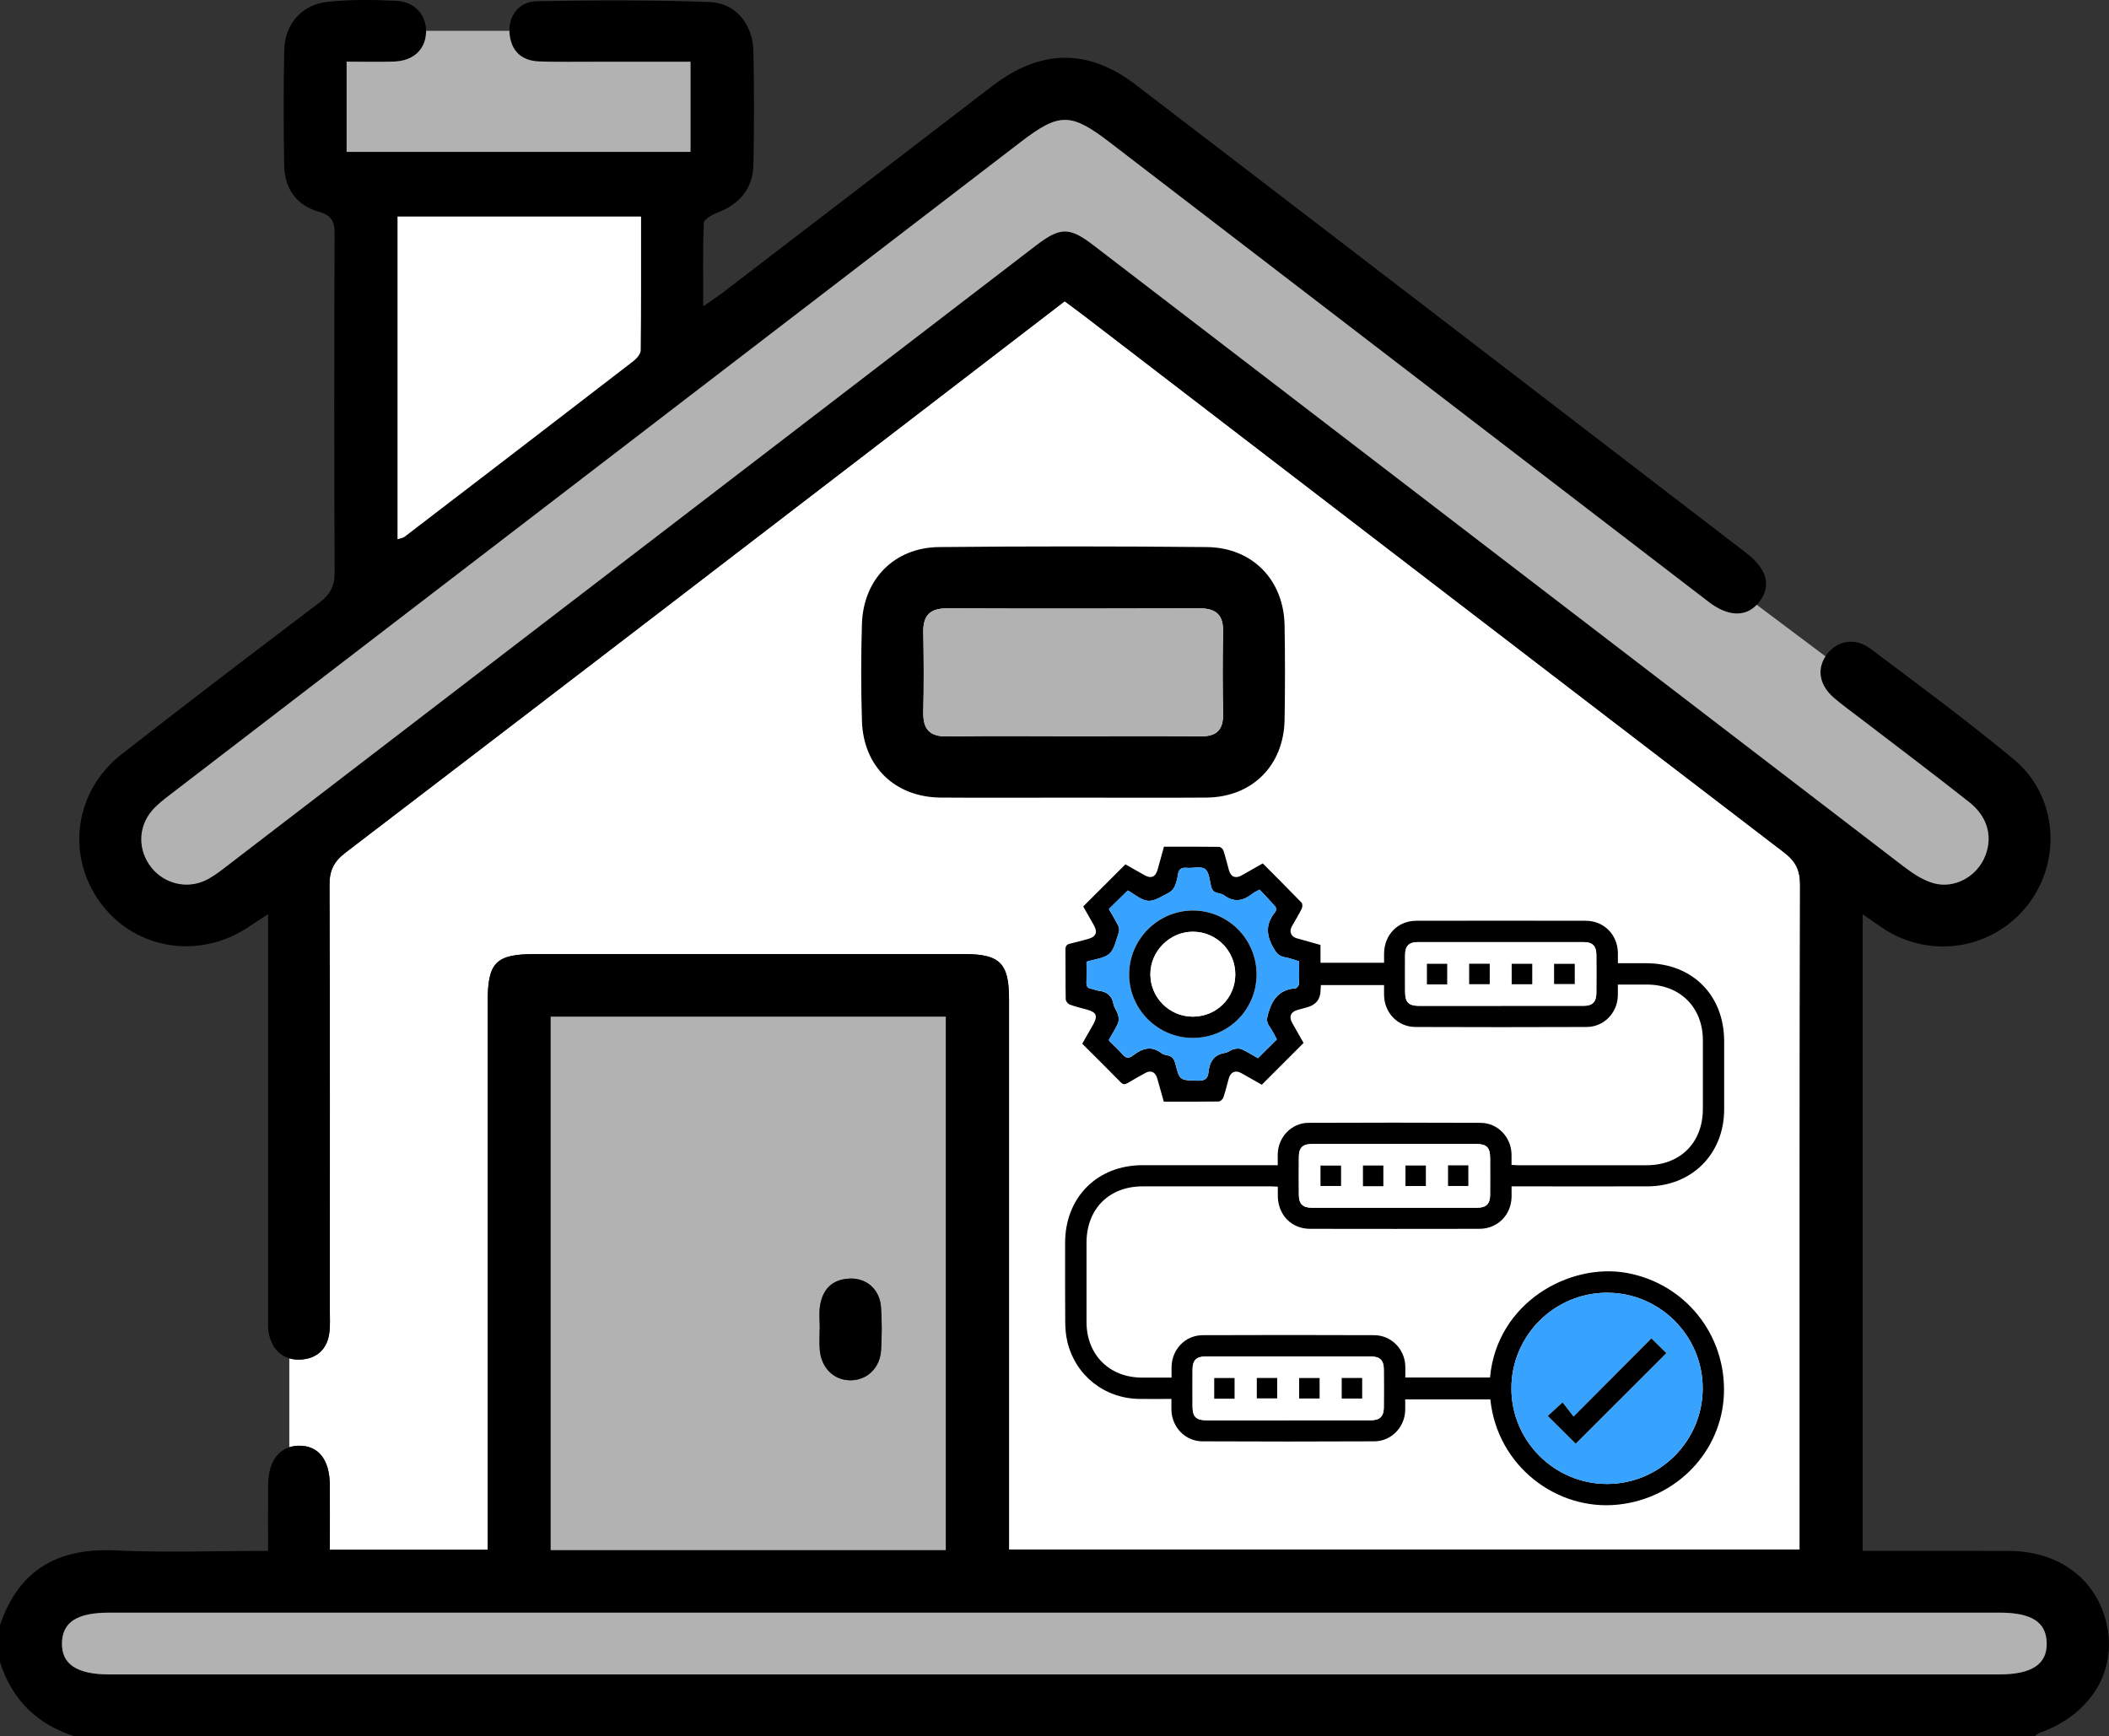
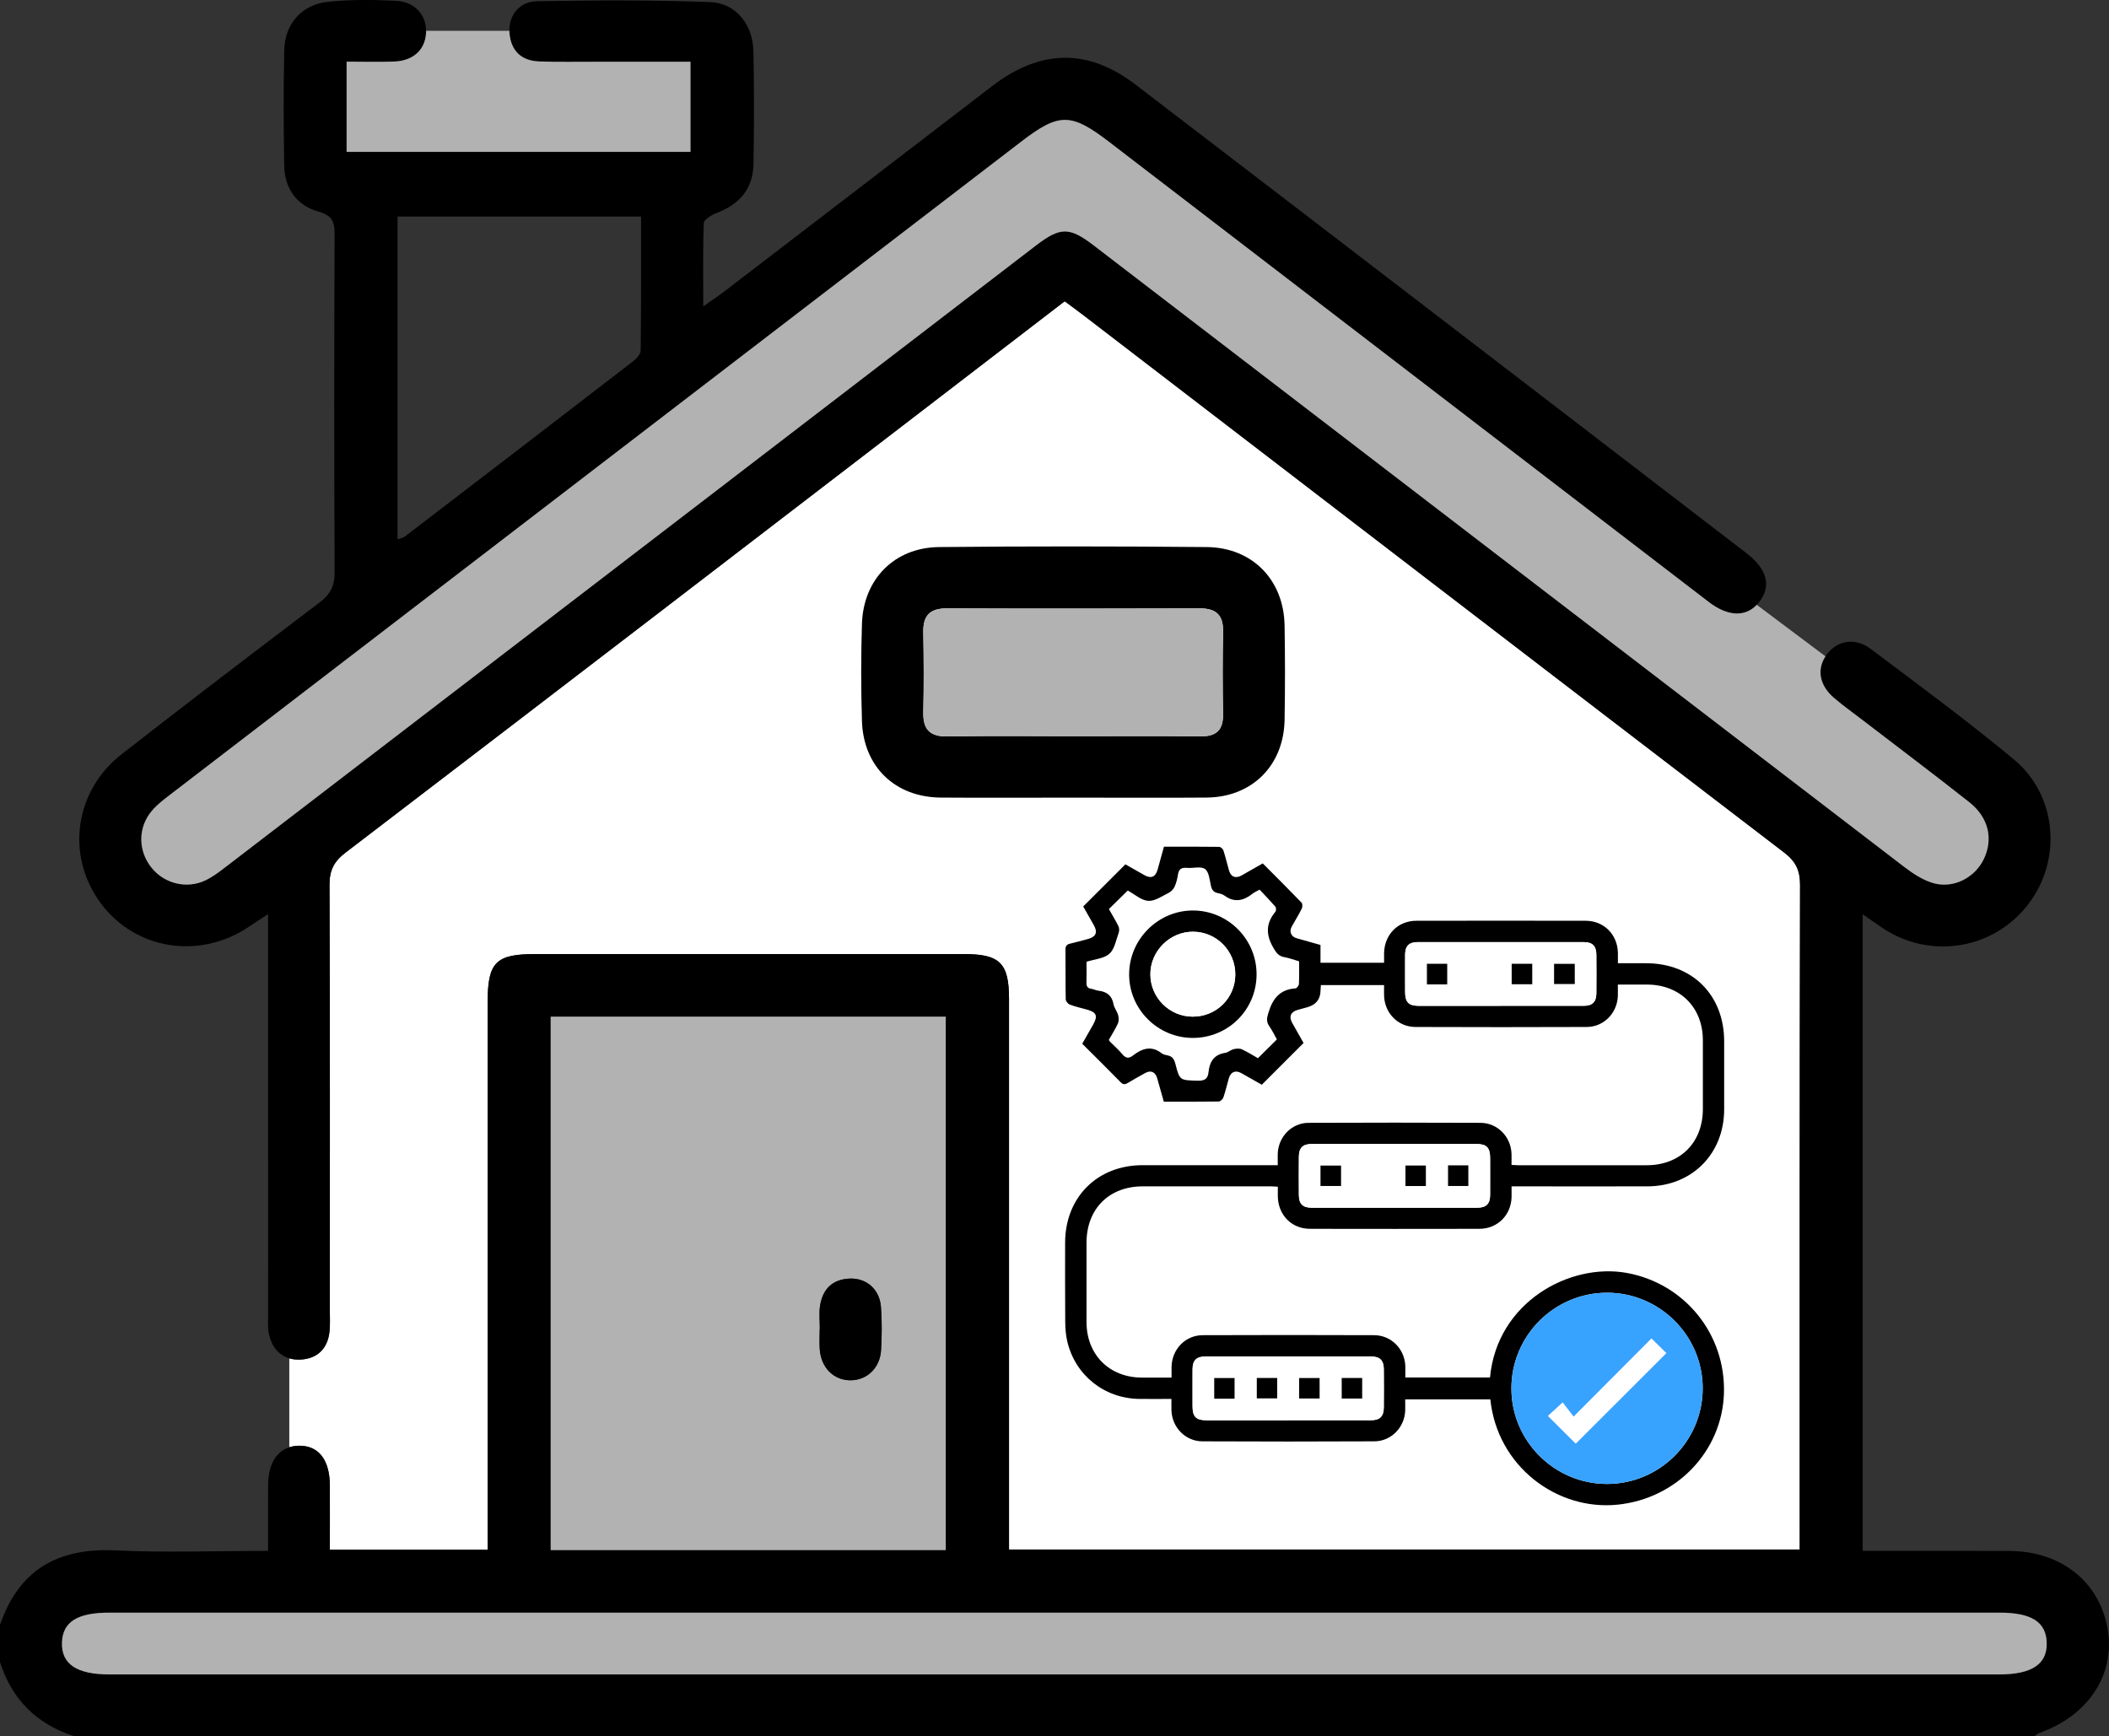
<svg xmlns="http://www.w3.org/2000/svg" id="Layer_2" data-name="Layer 2" viewBox="0 0 383.44 315.68">
  <rect x="0" y="0" width="383.44" height="315.68" fill="#333333" stroke="none" />
  <defs>
    <style>
      .cls-1 {
        fill: #fff;
      }

      .cls-2 {
        fill: #b2b2b2;
      }

      .cls-3 {
        fill: #38a2ff;
      }
    </style>
  </defs>
  <g id="Layer_2-2" data-name="Layer 2">
    <g>
      <path class="cls-1" d="M327.21,278.04v3.7H183.45v-4.69c0-31.81,.01-63.62,0-95.44,0-6.49-1.66-8.14-8.2-8.14-25.96,0-51.91,0-77.87,0-7.25,0-8.72,1.47-8.72,8.79-.01,31.69,0,63.38,0,95.06v4.45h-28.69c0-4.05,.02-7.89,0-11.73-.03-4.68-2.11-7.26-5.71-7.17-.6,.02-1.15,.11-1.66,.28v-16.17c.57,.17,1.2,.25,1.88,.23,3.11-.1,5.09-1.89,5.43-5.11,.13-1.24,.06-2.49,.06-3.74,0-25.83,.04-51.65-.06-77.48-.01-2.66,.82-4.25,2.92-5.86,19.23-14.69,38.44-29.41,57.64-44.13,1.03-.8,2.07-1.59,3.11-2.39,13.51-10.36,27.01-20.73,40.52-31.09,9.79-7.51,19.57-15.02,29.47-22.63,1.35,1,2.56,1.87,3.73,2.78,42.35,32.5,84.69,65.02,127.09,97.46,2.11,1.62,2.88,3.23,2.88,5.87-.09,39.05-.06,78.1-.06,117.15Z" />
      <path d="M383.2,296.24c-1.48-8.64-8.45-14.21-17.9-14.24-6.99-.03-13.98-.01-20.97-.01h-5.67v-115.76c1.45,1.01,2.53,1.79,3.64,2.53,8.68,5.76,20.15,3.88,26.46-4.34,6.17-8.04,5.28-19.79-2.62-26.34-8.44-7.01-17.29-13.52-26.06-20.12-2.81-2.11-6.06-1.51-7.95,1.03-.09,.12-.17,.23-.24,.35-1.6,2.47-1.07,5.31,1.57,7.57,1.61,1.38,3.34,2.61,5.02,3.9,6.53,5.01,13.11,9.96,19.57,15.06,3.52,2.78,4.38,6.7,2.62,10.35-1.6,3.3-5.39,5.36-9.05,4.39-1.95-.53-3.82-1.77-5.47-3.03-5.25-4.03-10.51-8.05-15.76-12.08-43.85-33.6-87.68-67.24-131.52-100.86-4.47-3.43-6.11-3.38-10.55,.02-21.58,16.55-43.16,33.11-64.74,49.66-7.2,5.53-14.4,11.05-21.61,16.57-16.45,12.62-32.91,25.25-49.37,37.87-3.95,3.03-7.89,6.05-11.84,9.08-1.08,.83-2.2,1.66-3.43,2.24-3.41,1.61-7.45,.59-9.78-2.31-2.47-3.08-2.51-7.31,.06-10.34,.95-1.13,2.16-2.05,3.35-2.96,7.21-5.53,14.42-11.07,21.64-16.61,7.37-5.66,14.74-11.31,22.11-16.97,16.29-12.5,32.58-25,48.87-37.5,14.78-11.34,29.55-22.67,44.33-34.01,5.9-4.53,11.81-9.06,17.71-13.59,6.95-5.34,9.09-5.31,16.08,.05,5.88,4.51,11.76,9.03,17.64,13.54,30.43,23.36,60.87,46.71,91.31,70.06,3.43,2.64,6.6,2.79,8.75,.53,.16-.16,.31-.34,.46-.53,2.22-2.9,1.47-5.94-2.36-8.88-26.57-20.4-53.13-40.8-79.72-61.18-10.43-8-20.88-16-31.32-23.99-8.68-6.64-17.29-6.46-26.05,.25-10.32,7.91-20.64,15.83-30.96,23.74-5.92,4.53-11.83,9.07-17.74,13.6-1.04,.8-2.14,1.52-3.85,2.73,0-5.54-.09-10.35,.1-15.14,.02-.38,.49-.82,1.05-1.19,.4-.26,.85-.49,1.23-.63,4.25-1.59,6.67-4.47,6.75-8.89,.12-6.86,.13-13.72-.01-20.58-.1-4.83-3.2-8.73-7.91-8.9C118.61-.02,108.12,.04,97.65,.22c-3.17,.05-5.09,2.47-5.04,5.38,0,.14,0,.29,.02,.43,.28,3.22,2.15,5.01,5.36,5.14,3.49,.13,6.98,.05,10.48,.06h17.07V27.62H63.02V11.21c3,0,5.84,.09,8.68-.02,3.44-.14,5.58-2.14,5.76-5.16,.01-.14,.01-.29,.01-.43-.02-2.94-2.11-5.29-5.45-5.45-4.1-.21-8.25-.25-12.33,.17-4.81,.48-7.92,4.01-8.01,8.81-.15,6.98-.13,13.97-.01,20.96,.07,4.18,2.27,7.28,6.23,8.38,.86,.24,1.47,.53,1.91,.91,.85,.72,1.03,1.74,1.02,3.26-.07,20.46-.09,40.92,.01,61.38,.02,2.53-.81,4.08-2.79,5.57-1.82,1.38-3.64,2.75-5.45,4.13-10.21,7.75-20.39,15.54-30.49,23.42-8.6,6.7-10.16,18.46-3.82,27.05,6.29,8.52,18.01,10.38,27,4.29,.99-.67,1.99-1.31,3.45-2.27v4.58c0,22.71,0,45.42,.01,68.12,0,1.25-.11,2.54,.16,3.73,.5,2.22,1.78,3.78,3.69,4.34,.57,.17,1.2,.25,1.88,.23,3.11-.1,5.09-1.89,5.43-5.11,.13-1.24,.06-2.49,.06-3.74,0-25.83,.04-51.65-.06-77.48-.01-2.66,.82-4.25,2.92-5.86,19.23-14.69,38.44-29.41,57.64-44.13,1.03-.8,2.07-1.59,3.11-2.39,13.51-10.36,27.01-20.73,40.52-31.09,9.79-7.51,19.57-15.02,29.47-22.63,1.35,1,2.56,1.87,3.73,2.78,42.35,32.5,84.69,65.02,127.09,97.46,2.11,1.62,2.88,3.23,2.88,5.87-.09,39.05-.06,78.1-.06,117.15v3.7H183.45v-4.69c0-31.81,.01-63.62,0-95.44,0-6.49-1.66-8.14-8.2-8.14-25.96,0-51.91,0-77.87,0-7.25,0-8.72,1.47-8.72,8.79-.01,31.69,0,63.38,0,95.06v4.45h-28.69c0-4.05,.02-7.89,0-11.73-.03-4.68-2.11-7.26-5.71-7.17-.6,.02-1.15,.11-1.66,.28-2.41,.78-3.82,3.17-3.85,6.8-.04,3.94-.01,7.87-.01,12.04-9.61,0-18.71,.34-27.78-.09-10.46-.49-17.54,3.53-20.96,13.57v6.74c2.18,6.81,6.68,11.29,13.48,13.47H369.9c.3-.2,.58-.48,.92-.6,8.86-3.14,13.78-10.61,12.38-18.84ZM116.55,39.38c0,8.22,.03,16.28-.07,24.34-.01,.69-.79,1.52-1.42,2.01-13.81,10.65-27.65,21.26-41.5,31.86-.27,.21-.66,.25-1.28,.46V39.38h44.27Zm-16.43,145.48h71.83v96.98H100.12v-96.98Zm263.38,119.59H19.87c-5.94,0-8.74-1.89-8.6-5.81,.13-3.74,2.78-5.42,8.61-5.42H363.51c5.82,0,8.48,1.68,8.6,5.43,.14,3.91-2.67,5.8-8.61,5.8Z" />
      <path class="cls-2" d="M372.11,298.65c.14,3.91-2.67,5.8-8.61,5.8H19.87c-5.94,0-8.74-1.89-8.6-5.81,.13-3.74,2.78-5.42,8.61-5.42H363.51c5.82,0,8.48,1.68,8.6,5.43Z" />
      <path class="cls-2" d="M100.12,184.86v96.98h71.83v-96.98H100.12Zm60.07,60.59c-.18,3.23-2.48,5.45-5.44,5.52-3.09,.07-5.47-2.23-5.71-5.63-.09-1.24-.01-2.48-.01-3.72h.02c0-1.36-.15-2.75,.03-4.08,.44-3.08,2.2-4.94,5.42-5.06,3.05-.12,5.44,1.97,5.67,5.17,.19,2.59,.17,5.21,.02,7.8Z" />
      <path d="M233.55,113.71c-.14-8.27-5.86-14.17-14.18-14.24-16.21-.15-32.42-.16-48.63,0-8.13,.08-13.79,5.85-14.03,14-.18,5.85-.18,11.72,0,17.58,.24,8.35,6.03,13.92,14.36,13.97,7.98,.06,15.96,.01,23.94,.01s16.21,.05,24.32-.01c8.28-.06,14.06-5.79,14.22-14.11,.1-5.74,.1-11.47,0-17.21Zm-11.19,16.15c.05,2.86-1.19,4.05-4.05,4.02-7.73-.08-15.46-.03-23.19-.03s-15.21-.09-22.81,.05c-3.25,.06-4.51-1.25-4.44-4.42,.11-4.86,.08-9.73,0-14.59-.05-2.99,1.25-4.28,4.27-4.27,15.33,.06,30.67,.05,46,0,3.01-.01,4.3,1.26,4.23,4.29-.11,4.98-.09,9.97-.01,14.95Z" />
      <path class="cls-2" d="M222.36,129.86c.05,2.86-1.19,4.05-4.05,4.02-7.73-.08-15.46-.03-23.19-.03s-15.21-.09-22.81,.05c-3.25,.06-4.51-1.25-4.44-4.42,.11-4.86,.08-9.73,0-14.59-.05-2.99,1.25-4.28,4.27-4.27,15.33,.06,30.67,.05,46,0,3.01-.01,4.3,1.26,4.23,4.29-.11,4.98-.09,9.97-.01,14.95Z" />
      <path d="M160.19,245.45c-.18,3.23-2.48,5.45-5.44,5.52-3.09,.07-5.47-2.23-5.71-5.63-.09-1.24-.01-2.48-.01-3.72h.02c0-1.36-.15-2.75,.03-4.08,.44-3.08,2.2-4.94,5.42-5.06,3.05-.12,5.44,1.97,5.67,5.17,.19,2.59,.17,5.21,.02,7.8Z" />
      <path class="cls-2" d="M125.54,11.23V27.62H63.02V11.21c3,0,5.84,.09,8.68-.02,3.44-.14,5.58-2.14,5.76-5.16,.01-.14,.01-.29,.01-.43h15.14c0,.14,0,.29,.02,.43,.28,3.22,2.15,5.01,5.36,5.14,3.49,.13,6.98,.05,10.48,.06h17.07Z" />
-       <path class="cls-1" d="M116.48,63.72c-.01,.69-.79,1.52-1.42,2.01-13.81,10.65-27.65,21.26-41.5,31.86-.27,.21-.66,.25-1.28,.46V39.38h44.27c0,8.22,.03,16.28-.07,24.34Z" />
      <path class="cls-2" d="M360.67,156.22c-1.6,3.3-5.39,5.36-9.05,4.39-1.95-.53-3.82-1.77-5.47-3.03-49.11-37.62-98.19-75.29-147.28-112.94-4.47-3.43-6.11-3.38-10.55,.02-21.58,16.55-43.16,33.11-64.74,49.66-7.2,5.53-14.4,11.05-21.61,16.57-20.4,15.65-40.81,31.3-61.21,46.95-1.08,.83-2.2,1.66-3.43,2.24-3.41,1.61-7.45,.59-9.78-2.31-2.47-3.08-2.51-7.31,.06-10.34,.95-1.13,2.16-2.05,3.35-2.96,14.58-11.19,29.16-22.39,43.75-33.58,16.29-12.5,32.58-25,48.87-37.5,20.68-15.87,41.36-31.73,62.04-47.6,6.95-5.34,9.09-5.31,16.08,.05,36.31,27.88,72.63,55.74,108.95,83.6,3.43,2.64,6.6,2.79,8.75,.53l12.49,9.37c-1.6,2.47-1.07,5.31,1.57,7.57,1.61,1.38,3.34,2.61,5.02,3.9,6.53,5.01,13.11,9.96,19.57,15.06,3.52,2.78,4.38,6.7,2.62,10.35Z" />
      <g>
        <path d="M255.46,250.46h15.44c1.27-13.7,14.49-20.89,24.87-19.01,10.53,1.92,18.03,11.14,17.66,21.96-.36,10.45-8.56,19.09-19.37,20.18-11.03,1.11-21.85-7.01-23.1-19.15h-15.48c0,.71,.02,1.38,0,2.06-.12,3.04-2.54,5.55-5.59,5.57-10.43,.05-20.85,.05-31.28,0-3.1-.01-5.53-2.54-5.63-5.65-.02-.64,0-1.27,0-2.06-2,0-3.92,.02-5.84,0-6.36-.09-11.64-4.28-13.1-10.46-.27-1.16-.36-2.39-.37-3.58-.04-4.79-.02-9.58-.02-14.37,.01-8.23,5.83-14.08,14.05-14.09,7.73-.01,15.46,0,23.19,0,.43,0,.87,0,1.42,0,0-.79-.02-1.46,0-2.13,.12-3.04,2.54-5.56,5.58-5.57,10.43-.05,20.85-.04,31.28,0,3.1,.01,5.54,2.53,5.64,5.64,.02,.64,0,1.28,0,2.01,.46,.02,.85,.06,1.24,.06,7.77,0,15.54,0,23.31,0,6.12,0,10.23-4.1,10.24-10.21,0-4.19,.01-8.37,0-12.56-.02-5.95-4.15-10.06-10.13-10.08-1.72,0-3.45,0-5.33,0,0,.74,.02,1.41,0,2.08-.11,3.1-2.55,5.62-5.65,5.63-10.39,.04-20.77,.04-31.16,0-3.17-.01-5.61-2.54-5.69-5.72-.02-.6,0-1.2,0-1.9h-11.49c-.02,.34-.05,.65-.06,.96q-.03,2.43-2.44,3.08c-.58,.16-1.16,.31-1.74,.48-1.24,.35-1.61,1.21-.99,2.33,.71,1.26,1.42,2.51,2.08,3.68-2.54,2.54-5.01,5.01-7.59,7.59-1.16-.66-2.44-1.39-3.73-2.11-1.05-.59-1.93-.22-2.27,.95-.33,1.16-.6,2.34-.99,3.48-.11,.31-.54,.72-.83,.73-3.3,.05-6.6,.03-10,.03-.41-1.45-.8-2.87-1.21-4.28-.33-1.13-1.16-1.49-2.16-.93-1.06,.58-2.11,1.17-3.14,1.79-.51,.31-.87,.37-1.34-.12-2.28-2.33-4.6-4.62-6.98-6.99,.66-1.16,1.31-2.3,1.96-3.44,.92-1.62,.66-2.28-1.1-2.77-1.05-.29-2.11-.53-3.12-.91-.33-.12-.74-.62-.74-.95-.06-3.02-.01-6.04-.05-9.06,0-.66,.25-.93,.84-1.07,1.09-.26,2.18-.55,3.27-.85,1.44-.39,1.78-1.21,1.06-2.49-.67-1.19-1.35-2.38-1.94-3.42,2.54-2.53,5.03-5.02,7.67-7.66,.96,.54,2.2,1.26,3.45,1.96,1.23,.69,2.02,.35,2.41-1.02,.38-1.35,.75-2.71,1.15-4.15,3.37,0,6.7-.02,10.04,.03,.27,0,.68,.38,.77,.67,.39,1.18,.67,2.4,1.01,3.6,.34,1.2,1.2,1.54,2.29,.93,1.26-.7,2.51-1.43,3.85-2.19,2.37,2.38,4.74,4.73,7.05,7.13,.2,.2,.19,.81,.04,1.1-.55,1.11-1.22,2.17-1.82,3.26-.5,.91-.12,1.82,.87,2.11,1.42,.41,2.85,.81,4.36,1.23v3.23h11.56c0-.54,0-1.12,0-1.71,.05-3.39,2.49-5.91,5.86-5.92,10.26-.02,20.53-.02,30.79,0,3.32,0,5.78,2.5,5.86,5.8,.01,.59,0,1.19,0,1.92,1.78,0,3.45,0,5.13,0,8.4,0,14.18,5.79,14.19,14.18,0,4.15,.01,8.29,0,12.44-.03,8.07-5.88,13.93-13.95,13.95-7.73,.02-15.46,0-23.19,0h-1.51c0,.66,.01,1.29,0,1.91-.07,3.3-2.54,5.8-5.85,5.81-10.26,.02-20.53,.02-30.79,0-3.37,0-5.81-2.52-5.86-5.92,0-.55,0-1.11,0-1.74-.48-.02-.87-.06-1.26-.06-7.77,0-15.54,0-23.31,0-6.12,0-10.2,4.1-10.21,10.23,0,4.83-.01,9.66,0,14.49,.02,5.89,4.15,10.03,10.03,10.05,1.76,0,3.53,0,5.43,0,0-.72-.01-1.35,0-1.98,.08-3.18,2.51-5.72,5.67-5.73,10.39-.04,20.77-.04,31.16,0,3.11,.01,5.56,2.51,5.67,5.61,.02,.64,0,1.28,0,2.05Zm54.11,1.94c-.01-9.55-7.82-17.34-17.37-17.35-9.61,0-17.42,7.81-17.41,17.42,.01,9.55,7.82,17.34,17.37,17.35,9.61,0,17.43-7.82,17.41-17.43Zm-112.03-77.54c0,1.28,.03,2.53-.01,3.77-.02,.68,.17,1.06,.88,1.16,.43,.06,.84,.29,1.28,.34,1.51,.17,2.47,.86,2.76,2.45,.13,.69,.65,1.3,.84,1.99,.13,.47,.15,1.09-.04,1.52-.48,1.05-1.11,2.02-1.65,2.98,.1,.17,.12,.25,.18,.3,.76,.77,1.59,1.49,2.28,2.32,.61,.73,1.16,.82,1.91,.24,1.65-1.29,3.37-1.89,5.26-.4,.27,.21,.67,.29,1.02,.36,.87,.15,1.22,.68,1.44,1.51,.79,3.08,.82,3,4.02,3.1,1.23,.04,1.88-.28,2.01-1.53,.19-1.87,.96-3.22,3.03-3.53,.53-.08,1-.54,1.53-.67,.48-.12,1.08-.17,1.5,.02,1.05,.48,2.03,1.11,2.93,1.62,1.18-1.17,2.28-2.27,3.44-3.42-.43-.76-.84-1.64-1.39-2.42-.6-.86-.41-1.55-.12-2.51,.77-2.54,2.11-4.17,4.9-4.35,.23-.02,.61-.51,.62-.8,.07-1.36,.03-2.72,.03-4.12-.93-.27-1.76-.59-2.62-.74-1.15-.19-1.57-.86-2.14-1.86-1.32-2.35-1.24-4.37,.45-6.41,.16-.19,.15-.74,0-.92-.94-1.08-1.94-2.11-2.87-3.1-.59,.33-.93,.46-1.21,.68-1.64,1.31-3.32,1.77-5.18,.4-.34-.25-.81-.37-1.24-.46-.72-.15-1.04-.56-1.21-1.28-.25-1.09-.35-2.55-1.08-3.09-.74-.55-2.16-.11-3.28-.21-.97-.09-1.49,.19-1.64,1.21-.11,.75-.3,1.51-.61,2.2-.2,.44-.61,.89-1.04,1.11-1.22,.6-2.53,1.55-3.75,1.48-1.27-.08-2.48-1.2-3.71-1.87-.03-.02-.08,0-.03,0-1.15,1.13-2.26,2.22-3.42,3.36,.58,1.03,1.21,2.06,1.74,3.13,.16,.33,.17,.84,.04,1.19-.48,1.32-.74,2.95-1.68,3.8-.97,.88-2.65,.98-4.16,1.46Zm75.31,8.03c5.03,0,10.06,0,15.09,0,1.58,0,2.28-.71,2.29-2.29,.02-2.33,.02-4.67,0-7-.01-1.58-.72-2.29-2.29-2.29-10.06,0-20.13,0-30.19,0-1.58,0-2.28,.71-2.29,2.29-.02,2.25,0,4.51,0,6.76,0,1.89,.64,2.53,2.54,2.54,4.95,0,9.9,0,14.85,0Zm-19.2,25.12c-5.07,0-10.14,0-15.22,0-1.58,0-2.28,.71-2.29,2.29-.02,2.33-.02,4.67,0,7,.01,1.58,.71,2.29,2.29,2.29,10.06,0,20.13,0,30.19,0,1.58,0,2.28-.71,2.29-2.29,.02-2.25,0-4.51,0-6.76,0-1.89-.64-2.53-2.54-2.54-4.91,0-9.82,0-14.73,0Zm-19.45,50.23c5.03,0,10.06,0,15.09,0,1.58,0,2.28-.71,2.29-2.29,.02-2.33,.02-4.67,0-7-.01-1.58-.71-2.29-2.29-2.29-10.06,0-20.13,0-30.19,0-1.58,0-2.28,.71-2.29,2.29-.02,2.25,0,4.51,0,6.76,0,1.89,.64,2.53,2.53,2.54,4.95,0,9.9,0,14.85,0Z" />
        <path class="cls-3" d="M309.57,252.39c.01,9.61-7.81,17.43-17.41,17.43-9.55,0-17.35-7.8-17.37-17.35-.01-9.61,7.8-17.43,17.41-17.42,9.55,0,17.35,7.8,17.37,17.35Zm-9.32-9.03c-4.6,4.62-9.24,9.28-14.15,14.21-.71-.92-1.39-1.81-1.99-2.58-1.08,.99-1.97,1.8-2.69,2.46,1.76,1.75,3.47,3.46,5.07,5.05,5.42-5.42,10.97-10.96,16.48-16.47-.78-.76-1.63-1.6-2.71-2.67Z" />
-         <path class="cls-3" d="M197.55,174.85c1.51-.49,3.19-.59,4.16-1.46,.94-.85,1.19-2.49,1.68-3.8,.13-.35,.12-.86-.04-1.19-.53-1.08-1.16-2.1-1.74-3.13,1.15-1.13,2.27-2.22,3.42-3.36-.05,0,0-.01,.03,0,1.24,.66,2.44,1.79,3.71,1.87,1.22,.08,2.53-.88,3.75-1.48,.43-.21,.84-.66,1.04-1.11,.31-.69,.5-1.45,.61-2.2,.15-1.02,.67-1.3,1.64-1.21,1.12,.1,2.54-.33,3.28,.21,.73,.54,.83,2,1.08,3.09,.17,.72,.49,1.13,1.21,1.28,.43,.09,.9,.2,1.24,.46,1.86,1.37,3.54,.91,5.18-.4,.28-.22,.63-.36,1.21-.68,.93,.99,1.93,2.02,2.87,3.1,.16,.18,.16,.73,0,.92-1.69,2.05-1.76,4.06-.45,6.41,.56,1.01,.99,1.67,2.14,1.86,.86,.14,1.69,.47,2.62,.74,0,1.39,.04,2.76-.03,4.12-.01,.29-.39,.79-.62,.8-2.79,.18-4.14,1.81-4.9,4.35-.29,.96-.48,1.65,.12,2.51,.55,.78,.96,1.66,1.39,2.42-1.15,1.15-2.26,2.25-3.44,3.42-.9-.51-1.88-1.14-2.93-1.62-.42-.19-1.02-.14-1.5-.02-.54,.13-1,.59-1.53,.67-2.07,.3-2.84,1.66-3.03,3.53-.13,1.25-.78,1.57-2.01,1.53-3.2-.1-3.23-.03-4.02-3.1-.21-.83-.57-1.36-1.44-1.51-.35-.06-.75-.14-1.02-.36-1.89-1.5-3.61-.89-5.26,.4-.75,.58-1.29,.49-1.91-.24-.7-.83-1.52-1.55-2.28-2.32-.05-.05-.08-.14-.18-.3,.54-.95,1.17-1.93,1.65-2.98,.2-.43,.17-1.04,.04-1.52-.19-.69-.71-1.3-.84-1.99-.29-1.59-1.25-2.28-2.76-2.45-.43-.05-.84-.28-1.28-.34-.71-.1-.9-.48-.88-1.16,.05-1.24,.01-2.49,.01-3.77Zm19.3,13.86c6.43,.01,11.59-5.11,11.61-11.53,.02-6.4-5.15-11.61-11.53-11.64-6.34-.03-11.61,5.21-11.64,11.56-.03,6.36,5.18,11.59,11.56,11.61Z" />
        <path class="cls-1" d="M272.86,182.88c-4.95,0-9.9,0-14.85,0-1.89,0-2.53-.64-2.54-2.54,0-2.25-.01-4.51,0-6.76,.01-1.58,.71-2.29,2.29-2.29,10.06,0,20.13,0,30.19,0,1.58,0,2.28,.71,2.29,2.29,.02,2.33,.02,4.67,0,7-.01,1.58-.72,2.29-2.29,2.29-5.03,.01-10.06,0-15.09,0Zm-9.74-3.89v-3.75h-3.69v3.75h3.69Zm4-.04h3.74v-3.72h-3.74v3.72Zm7.73,0h3.74v-3.72h-3.74v3.72Zm7.71-.04h3.76v-3.67h-3.76v3.67Z" />
        <path class="cls-1" d="M253.66,208c4.91,0,9.82,0,14.73,0,1.89,0,2.53,.64,2.54,2.54,0,2.25,.01,4.51,0,6.76-.01,1.57-.72,2.29-2.29,2.29-10.06,0-20.13,0-30.19,0-1.58,0-2.28-.71-2.29-2.29-.02-2.33-.02-4.67,0-7,.01-1.58,.71-2.28,2.29-2.29,5.07-.01,10.14,0,15.22,0Zm-9.84,3.93h-3.74v3.71h3.74v-3.71Zm7.69,3.75v-3.76h-3.71v3.76h3.71Zm4.02-3.76v3.73h3.71v-3.73h-3.71Zm7.74-.03v3.75h3.69v-3.75h-3.69Z" />
        <path class="cls-1" d="M234.21,258.23c-4.95,0-9.9,0-14.85,0-1.89,0-2.53-.64-2.53-2.54,0-2.25-.01-4.51,0-6.76,.01-1.58,.71-2.29,2.29-2.29,10.06,0,20.13,0,30.19,0,1.58,0,2.28,.71,2.29,2.29,.02,2.33,.02,4.67,0,7-.01,1.57-.72,2.28-2.29,2.29-5.03,.01-10.06,0-15.09,0Zm-9.75-3.91v-3.76h-3.7v3.76h3.7Zm4.04-3.77v3.71h3.71v-3.71h-3.71Zm7.7,3.73h3.72v-3.72h-3.72v3.72Zm7.74-3.73v3.74h3.72v-3.74h-3.72Z" />
-         <path d="M300.25,243.36c1.08,1.06,1.94,1.9,2.71,2.67-5.51,5.51-11.05,11.05-16.48,16.47-1.6-1.59-3.31-3.3-5.07-5.05,.72-.66,1.6-1.47,2.69-2.46,.6,.77,1.28,1.66,1.99,2.58,4.91-4.93,9.55-9.59,14.15-14.21Z" />
        <path d="M216.85,188.72c-6.38-.01-11.6-5.25-11.56-11.61,.03-6.36,5.31-11.59,11.64-11.56,6.38,.03,11.55,5.25,11.53,11.64-.02,6.42-5.18,11.54-11.61,11.53Zm7.74-11.51c.02-4.29-3.41-7.78-7.67-7.8-4.23-.02-7.77,3.51-7.77,7.74,0,4.21,3.43,7.67,7.65,7.7,4.32,.03,7.77-3.35,7.79-7.64Z" />
        <path d="M263.12,178.99h-3.69v-3.75h3.69v3.75Z" />
-         <path d="M267.11,178.95v-3.72h3.74v3.72h-3.74Z" />
        <path d="M274.84,178.96v-3.72h3.74v3.72h-3.74Z" />
        <path d="M282.55,178.92v-3.67h3.76v3.67h-3.76Z" />
        <path d="M243.82,211.93v3.71h-3.74v-3.71h3.74Z" />
-         <path d="M251.51,215.68h-3.71v-3.76h3.71v3.76Z" />
        <path d="M255.53,211.92h3.71v3.73h-3.71v-3.73Z" />
        <path d="M263.27,211.89h3.69v3.75h-3.69v-3.75Z" />
        <path d="M224.46,254.32h-3.7v-3.76h3.7v3.76Z" />
        <path d="M228.5,250.55h3.71v3.71h-3.71v-3.71Z" />
        <path d="M236.2,254.28v-3.72h3.72v3.72h-3.72Z" />
        <path d="M243.94,250.55h3.72v3.74h-3.72v-3.74Z" />
        <path class="cls-1" d="M224.59,177.21c-.02,4.29-3.48,7.68-7.79,7.64-4.22-.03-7.65-3.49-7.65-7.7,0-4.23,3.54-7.76,7.77-7.74,4.27,.02,7.7,3.51,7.67,7.8Z" />
      </g>
    </g>
  </g>
</svg>